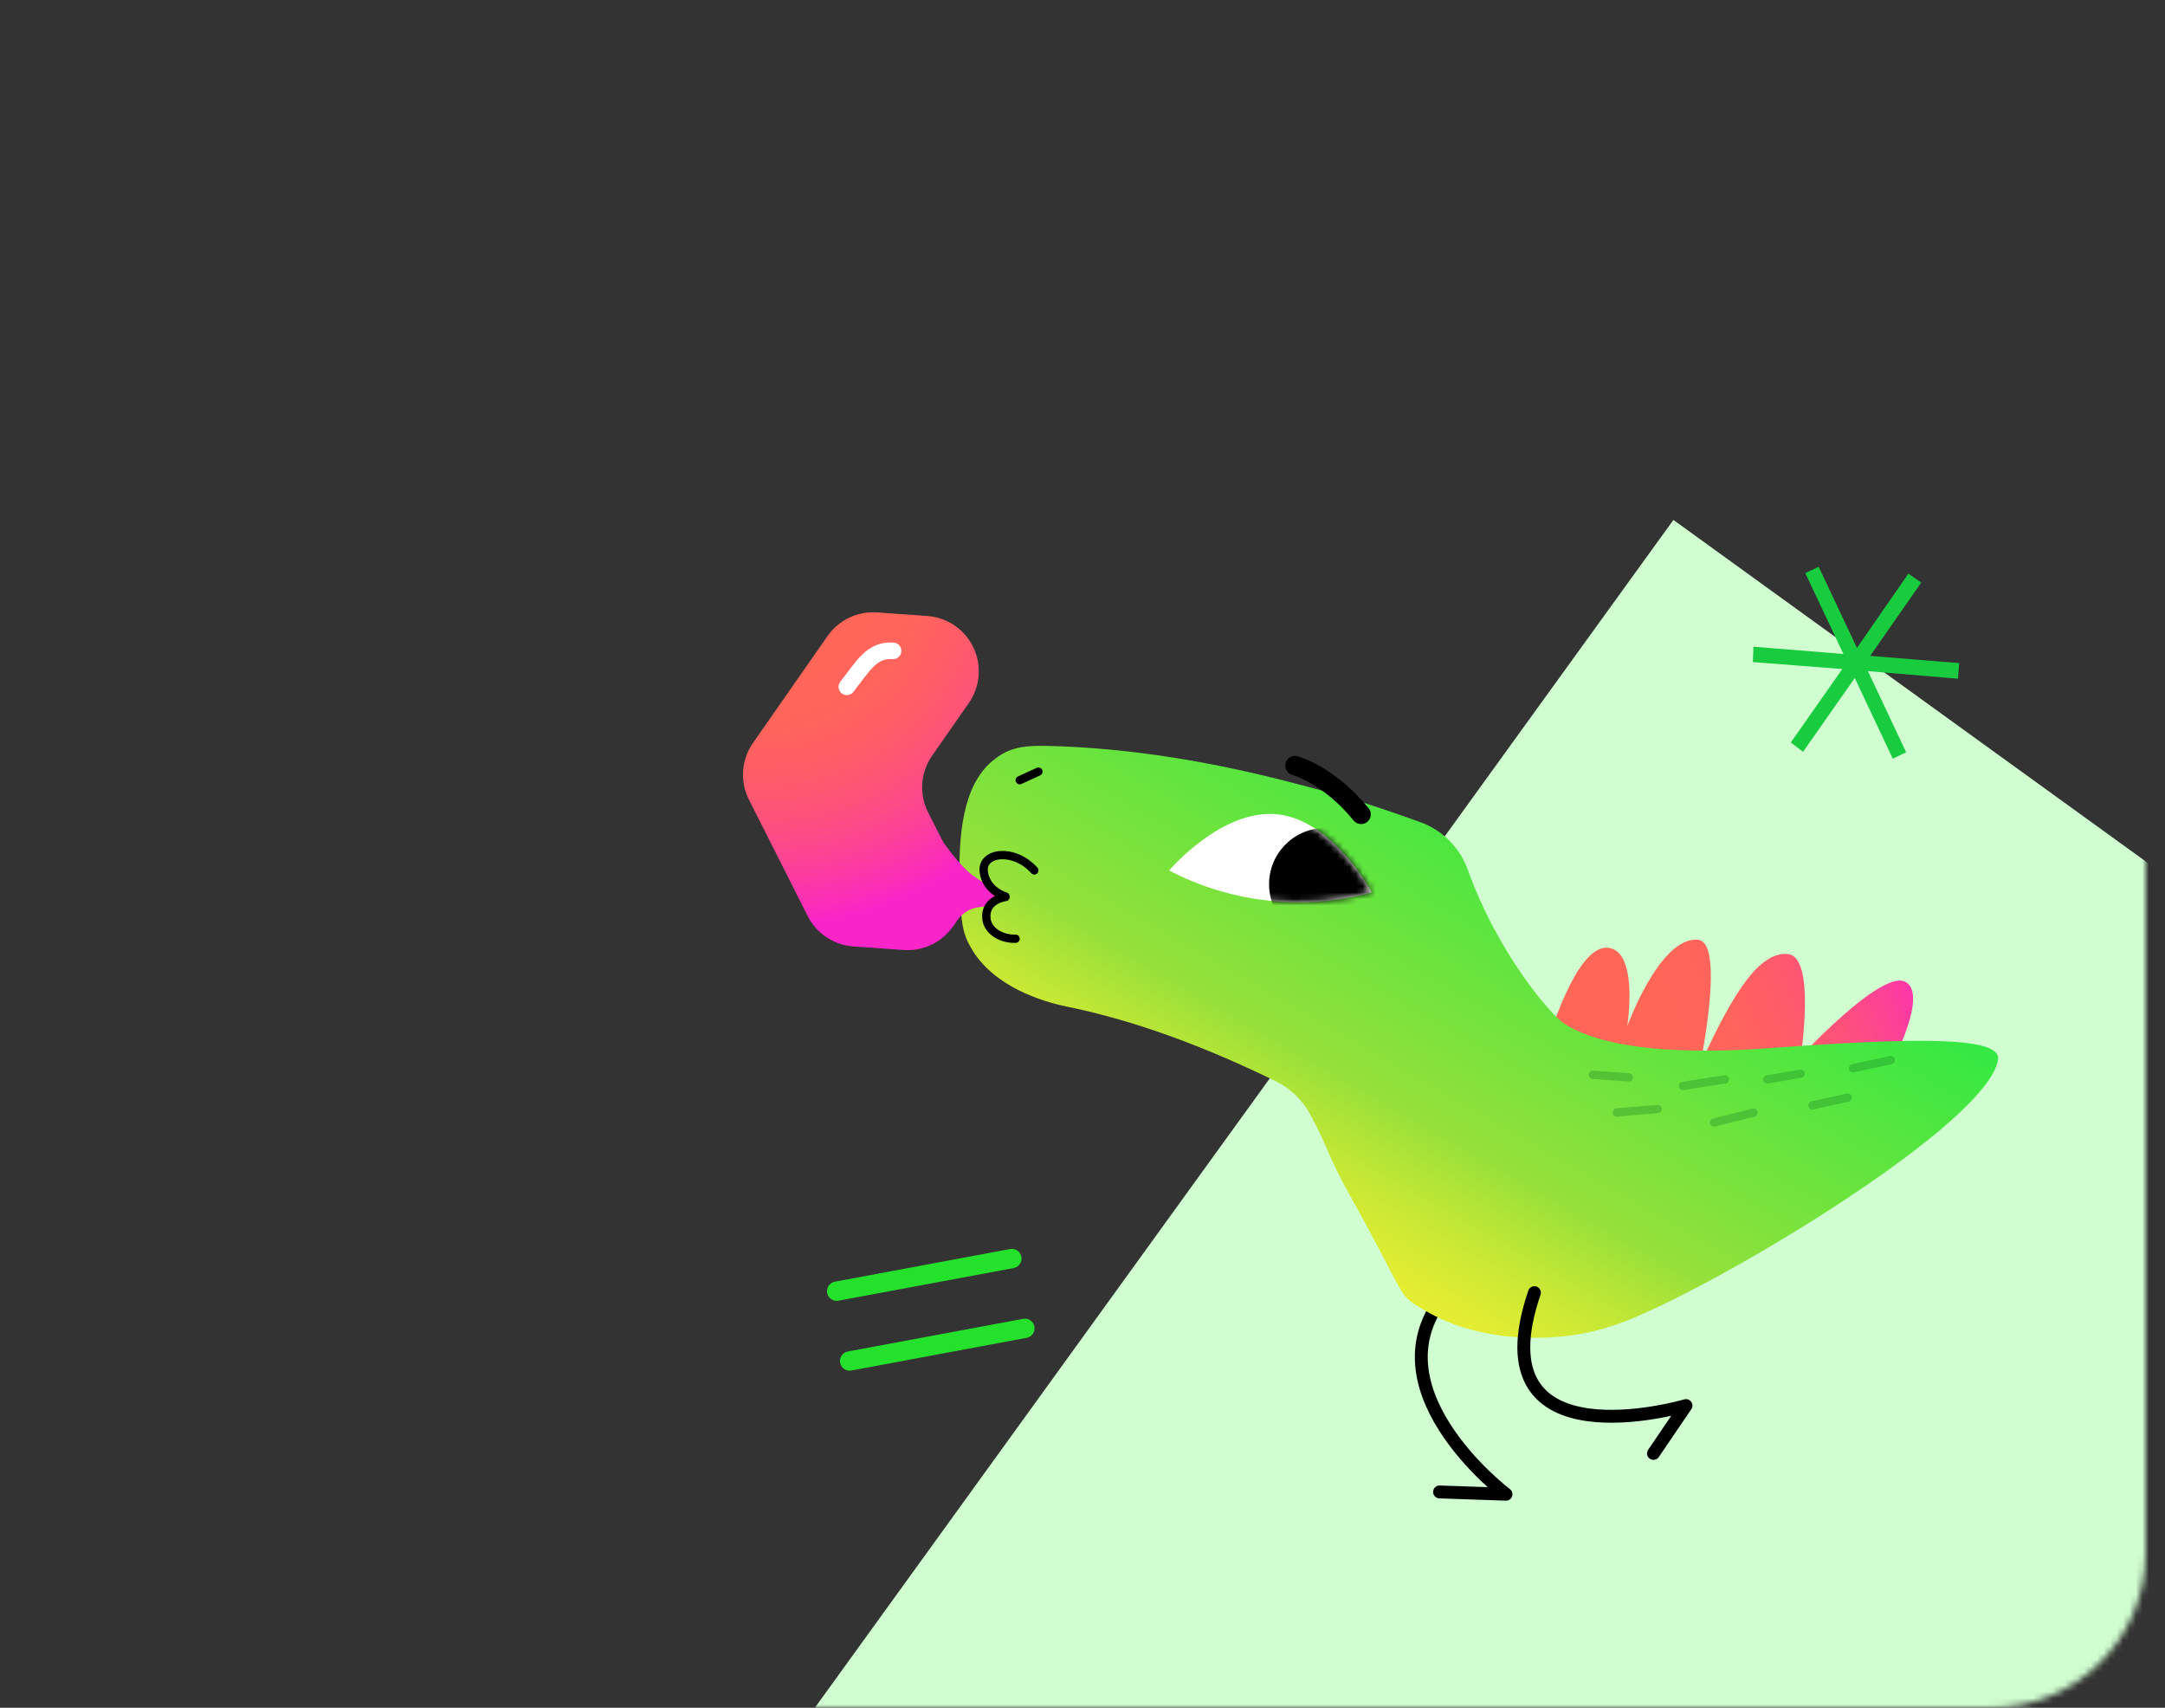
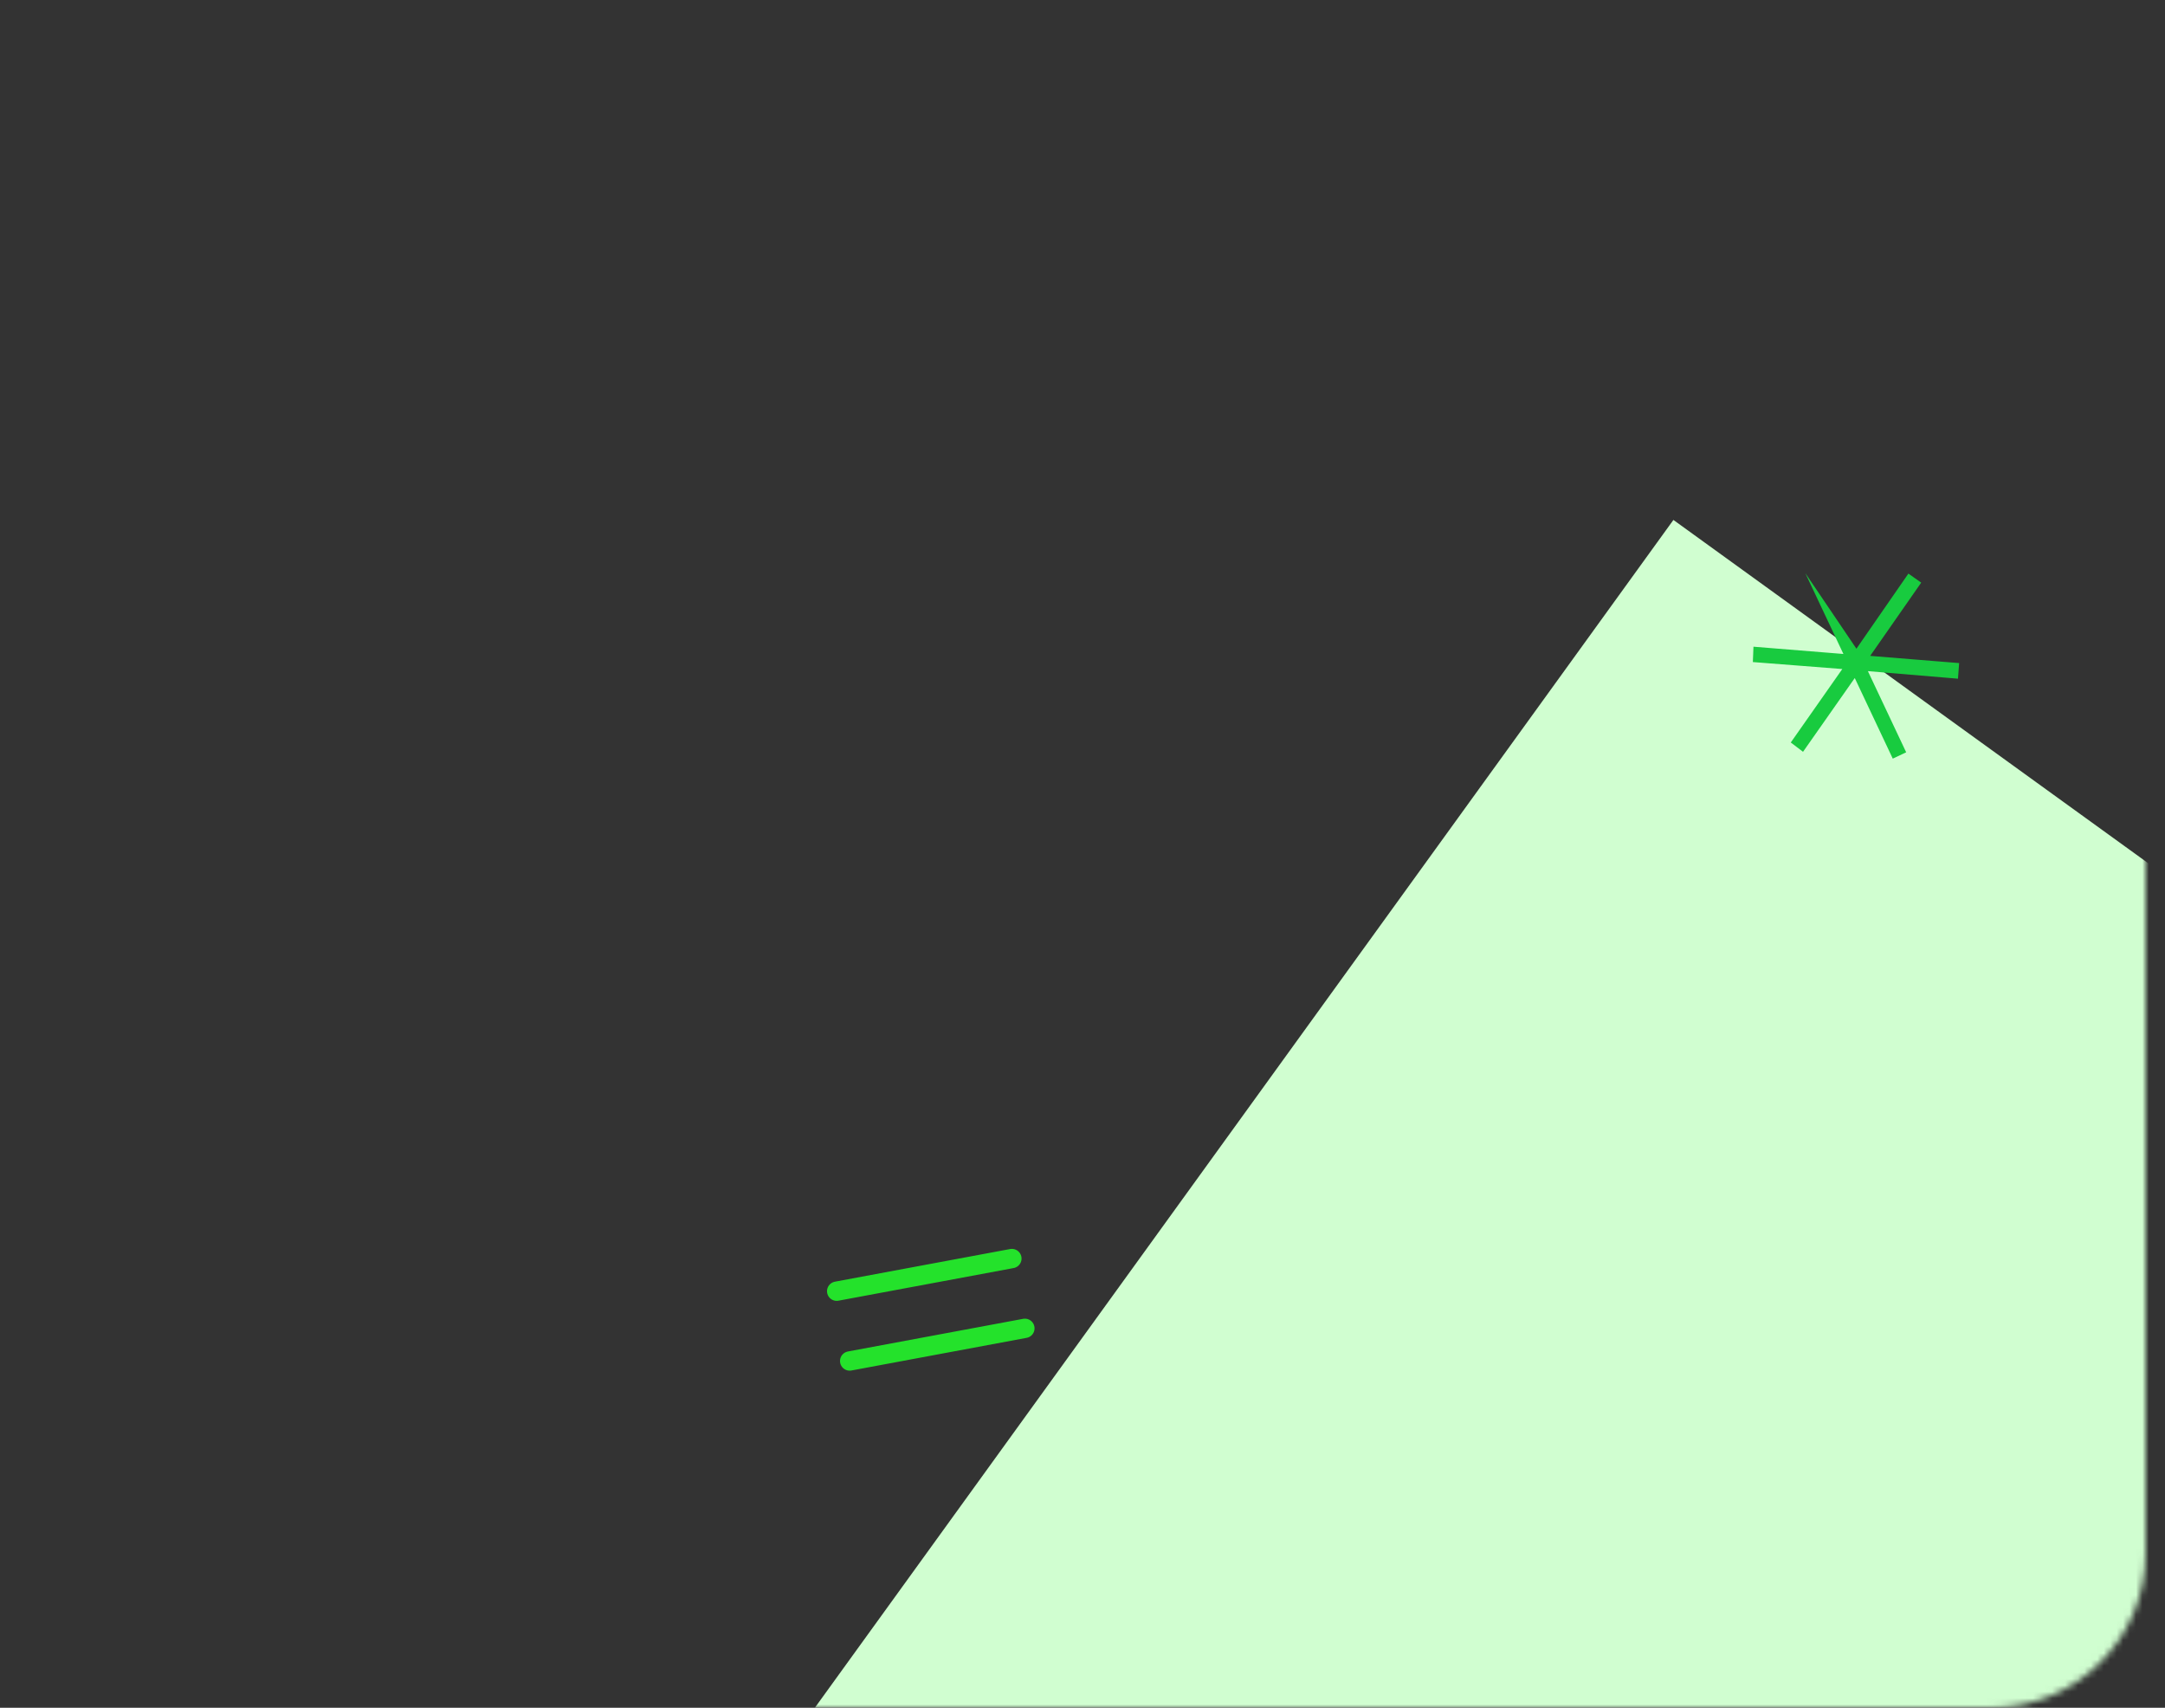
<svg xmlns="http://www.w3.org/2000/svg" width="336" height="265" viewBox="0 0 336 265" fill="none">
  <rect x="0" y="0" width="336" height="265" fill="#333333" stroke="none" />
  <mask id="mask0_1425_87" style="mask-type:alpha" maskUnits="userSpaceOnUse" x="0" y="0" width="333" height="265">
    <rect width="333" height="265" rx="24" fill="white" />
  </mask>
  <g mask="url(#mask0_1425_87)">
    <rect x="111.525" y="285.663" width="252.934" height="164.166" transform="rotate(-54.137 111.525 285.663)" fill="#D0FED0" />
  </g>
  <g clip-path="url(#clip0_1425_87)">
    <path d="M225.273 199.749C211.035 214.688 233.726 231.864 233.726 231.864L223.415 231.511" stroke="black" stroke-width="2" stroke-linecap="round" stroke-linejoin="round" />
    <path d="M293.456 165.338C293.456 165.338 299.472 154.082 295.62 152.318C291.768 150.554 279.111 164.323 279.111 164.323L293.456 165.338Z" fill="url(#paint0_linear_1425_87)" />
    <path d="M278.832 168.281C278.832 168.281 282.458 148.653 277.529 148.055C272.6 147.458 268.03 155.834 263.003 167.161L278.832 168.281Z" fill="url(#paint1_linear_1425_87)" />
    <path d="M240.241 161.573C240.241 161.573 244.523 146.714 249.47 147.064C254.416 147.414 252.543 159.253 252.543 159.253C252.543 159.253 257.543 145.371 263.477 145.818C268.52 146.198 262.623 171.359 262.623 171.359L240.241 161.573Z" fill="url(#paint2_linear_1425_87)" />
    <path d="M310.09 164.444C308.473 174.316 267.934 198.739 252.715 204.835C249.908 205.975 246.972 206.769 243.973 207.199C241.419 207.562 230.443 208.845 221.13 203.346C216.608 200.676 218.805 202.166 209.533 185.552C205.879 179.005 206.386 178.576 203.316 172.888C202.132 170.686 200.289 168.908 198.045 167.804C184.022 160.927 173.293 157.778 165.557 156.196C161.617 155.39 154.368 153.108 150.892 147.411C149.345 144.877 149.146 143.194 148.957 137.871C148.661 129.543 149.418 121.946 154.001 118.094C156.705 115.822 159.067 115.648 163.198 115.763C181.33 116.265 197.03 120.457 205.942 122.888C211.683 124.454 216.622 126.215 220.41 127.566C222.115 128.18 223.663 129.165 224.942 130.45C226.221 131.734 227.199 133.286 227.805 134.994C232.537 148.129 240.752 157.527 242.716 158.807C249.131 162.989 261.835 163.581 274.341 162.66C297.578 160.949 310.681 160.84 310.09 164.444Z" fill="url(#paint3_linear_1425_87)" />
    <path d="M238.137 200.587C228.882 227.752 261.66 218.109 261.66 218.109L256.611 225.531" stroke="black" stroke-width="2" stroke-linecap="round" stroke-linejoin="round" />
    <path d="M212.883 138.489C202.347 141.345 191.123 140.127 181.446 135.076C181.446 135.076 189.614 125.422 198.295 126.364C206.976 127.307 212.883 138.489 212.883 138.489Z" fill="white" />
    <mask id="mask1_1425_87" style="mask-type:luminance" maskUnits="userSpaceOnUse" x="181" y="126" width="32" height="15">
      <path d="M212.883 138.489C202.347 141.345 191.123 140.127 181.446 135.076C181.446 135.076 189.614 125.422 198.295 126.364C206.976 127.307 212.883 138.489 212.883 138.489Z" fill="white" />
    </mask>
    <g mask="url(#mask1_1425_87)">
      <path d="M205.058 145.896C200.256 145.556 196.637 141.387 196.977 136.584C197.317 131.782 201.486 128.164 206.289 128.503C211.092 128.843 214.71 133.012 214.37 137.815C214.03 142.618 209.861 146.236 205.058 145.896Z" fill="black" />
    </g>
    <path d="M161.155 119.738L158.261 121.065" stroke="black" stroke-width="1.289" stroke-linecap="round" stroke-linejoin="round" />
-     <path d="M200.976 118.797C200.976 118.797 206.273 120.242 211.239 126.369" stroke="black" stroke-width="3.007" stroke-linecap="round" stroke-linejoin="round" />
    <path d="M143.136 125.67C133.887 131.042 139.38 137.306 147.779 143.927C148.798 142.519 149.696 140.383 154.057 140.691C155.063 139.46 154.994 138.631 154.295 137.334C149.934 137.025 145.535 129.451 143.136 125.67Z" fill="url(#paint4_radial_1425_87)" />
    <path d="M157.618 145.664C155.456 145.75 153.311 144.488 153.094 142.599C152.745 139.577 156.058 139.191 156.058 139.191L156.048 139.099C156.048 139.099 153.019 138.265 152.67 135.242C152.321 132.22 157.36 131.534 160.522 135.065" stroke="black" stroke-width="1.289" stroke-linecap="round" stroke-linejoin="round" />
-     <path d="M132.436 146.863L140.235 147.415C141.754 147.522 143.274 147.225 144.64 146.554C146.007 145.882 147.171 144.861 148.014 143.593C148.857 142.325 149.348 140.857 149.439 139.337C149.529 137.817 149.215 136.3 148.529 134.942L144.043 126.065C143.342 124.677 143.03 123.125 143.14 121.574C143.249 120.022 143.777 118.53 144.667 117.254L150.357 109.097C151.228 107.849 151.753 106.392 151.877 104.874C152.002 103.357 151.721 101.834 151.065 100.46C150.409 99.086 149.401 97.911 148.142 97.054C146.884 96.197 145.421 95.688 143.903 95.581L136.104 95.029C134.618 94.924 133.13 95.206 131.785 95.848C130.441 96.49 129.286 97.47 128.433 98.692L116.857 115.287C115.967 116.562 115.439 118.055 115.33 119.606C115.22 121.157 115.532 122.709 116.233 124.097L125.358 142.157C126.03 143.486 127.035 144.619 128.276 145.444C129.517 146.269 130.95 146.758 132.436 146.863Z" fill="url(#paint5_radial_1425_87)" />
-     <path d="M138.597 100.994C135.274 100.759 133.947 103.372 131.428 106.573" stroke="white" stroke-width="2.577" stroke-linecap="round" stroke-linejoin="round" />
    <g style="mix-blend-mode:multiply" opacity="0.3">
      <path d="M293.433 164.497L287.586 165.763" stroke="#0C7520" stroke-width="1.289" stroke-miterlimit="10" stroke-linecap="round" />
    </g>
    <g style="mix-blend-mode:multiply" opacity="0.3">
      <path d="M286.744 170.317L281.287 171.535" stroke="#0C7520" stroke-width="1.289" stroke-miterlimit="10" stroke-linecap="round" />
    </g>
    <g style="mix-blend-mode:multiply" opacity="0.3">
      <path d="M279.452 166.607L274.281 167.502" stroke="#0C7520" stroke-width="1.289" stroke-miterlimit="10" stroke-linecap="round" />
    </g>
    <g style="mix-blend-mode:multiply" opacity="0.3">
      <path d="M272.143 172.656L266.013 174.183" stroke="#0C7520" stroke-width="1.289" stroke-miterlimit="10" stroke-linecap="round" />
    </g>
    <g style="mix-blend-mode:multiply" opacity="0.3">
      <path d="M267.694 167.493L261.181 168.509" stroke="#0C7520" stroke-width="1.289" stroke-miterlimit="10" stroke-linecap="round" />
    </g>
    <g style="mix-blend-mode:multiply" opacity="0.3">
      <path d="M257.267 172.094L250.927 172.625" stroke="#0C7520" stroke-width="1.289" stroke-miterlimit="10" stroke-linecap="round" />
    </g>
    <g style="mix-blend-mode:multiply" opacity="0.3">
      <path d="M252.773 167.175L247.2 166.781" stroke="#0C7520" stroke-width="1.289" stroke-miterlimit="10" stroke-linecap="round" />
    </g>
  </g>
  <path d="M157.039 195.293L129.85 200.359" stroke="#24E22B" stroke-width="3" stroke-linecap="round" />
  <path d="M159.057 206.123L131.867 211.189" stroke="#24E22B" stroke-width="3" stroke-linecap="round" />
-   <path d="M298.163 90.411L289.61 102.685L289.139 101.686L304.05 102.892L303.871 105.316L289.043 104.071L289.512 103.341L295.831 116.737L293.751 117.719L287.432 104.322L288.461 104.346L279.824 116.659L277.923 115.216L286.559 102.903L287.03 103.901L272.036 102.734L272.132 100.35L287.043 101.556L286.49 102.325L280.172 88.928L282.252 87.947L288.571 101.344L287.709 101.242L296.179 89.007L298.163 90.411Z" fill="#18CB3F" />
+   <path d="M298.163 90.411L289.61 102.685L289.139 101.686L304.05 102.892L303.871 105.316L289.043 104.071L289.512 103.341L295.831 116.737L293.751 117.719L287.432 104.322L288.461 104.346L279.824 116.659L277.923 115.216L286.559 102.903L287.03 103.901L272.036 102.734L272.132 100.35L287.043 101.556L286.49 102.325L280.172 88.928L288.571 101.344L287.709 101.242L296.179 89.007L298.163 90.411Z" fill="#18CB3F" />
  <defs>
    <linearGradient id="paint0_linear_1425_87" x1="315.311" y1="150.397" x2="244.942" y2="177.735" gradientUnits="userSpaceOnUse">
      <stop offset="0.159" stop-color="#FA25C8" />
      <stop offset="0.192" stop-color="#FB2CBB" />
      <stop offset="0.298" stop-color="#FC4198" />
      <stop offset="0.404" stop-color="#FD517C" />
      <stop offset="0.511" stop-color="#FE5D68" />
      <stop offset="0.618" stop-color="#FF645C" />
      <stop offset="0.726" stop-color="#FF6658" />
      <stop offset="1" stop-color="#FF6658" />
    </linearGradient>
    <linearGradient id="paint1_linear_1425_87" x1="312.975" y1="144.382" x2="242.605" y2="171.72" gradientUnits="userSpaceOnUse">
      <stop offset="0.159" stop-color="#FA25C8" />
      <stop offset="0.192" stop-color="#FB2CBB" />
      <stop offset="0.298" stop-color="#FC4198" />
      <stop offset="0.404" stop-color="#FD517C" />
      <stop offset="0.511" stop-color="#FE5D68" />
      <stop offset="0.618" stop-color="#FF645C" />
      <stop offset="0.726" stop-color="#FF6658" />
      <stop offset="1" stop-color="#FF6658" />
    </linearGradient>
    <linearGradient id="paint2_linear_1425_87" x1="310.47" y1="137.937" x2="240.101" y2="165.274" gradientUnits="userSpaceOnUse">
      <stop offset="0.159" stop-color="#FA25C8" />
      <stop offset="0.192" stop-color="#FB2CBB" />
      <stop offset="0.298" stop-color="#FC4198" />
      <stop offset="0.404" stop-color="#FD517C" />
      <stop offset="0.511" stop-color="#FE5D68" />
      <stop offset="0.618" stop-color="#FF645C" />
      <stop offset="0.726" stop-color="#FF6658" />
      <stop offset="1" stop-color="#FF6658" />
    </linearGradient>
    <linearGradient id="paint3_linear_1425_87" x1="256.567" y1="98.272" x2="190.124" y2="214.001" gradientUnits="userSpaceOnUse">
      <stop stop-color="#00EC47" />
      <stop offset="0.244" stop-color="#38E842" />
      <stop offset="0.628" stop-color="#97E03A" />
      <stop offset="0.656" stop-color="#A7E338" />
      <stop offset="0.723" stop-color="#C7E835" />
      <stop offset="0.787" stop-color="#DFEC32" />
      <stop offset="0.846" stop-color="#EDEE31" />
      <stop offset="0.897" stop-color="#F2EF30" />
    </linearGradient>
    <radialGradient id="paint4_radial_1425_87" cx="0" cy="0" r="1" gradientUnits="userSpaceOnUse" gradientTransform="translate(125.28 94.874) rotate(-175.953) scale(54.207 54.207)">
      <stop stop-color="#FF6658" />
      <stop offset="0.274" stop-color="#FF6658" />
      <stop offset="0.382" stop-color="#FF645C" />
      <stop offset="0.489" stop-color="#FE5D68" />
      <stop offset="0.596" stop-color="#FD517C" />
      <stop offset="0.702" stop-color="#FC4198" />
      <stop offset="0.808" stop-color="#FB2CBB" />
      <stop offset="0.841" stop-color="#FA25C8" />
    </radialGradient>
    <radialGradient id="paint5_radial_1425_87" cx="0" cy="0" r="1" gradientUnits="userSpaceOnUse" gradientTransform="translate(118.202 87.748) rotate(-175.953) scale(66.41 66.41)">
      <stop stop-color="#FF6658" />
      <stop offset="0.274" stop-color="#FF6658" />
      <stop offset="0.382" stop-color="#FF645C" />
      <stop offset="0.489" stop-color="#FE5D68" />
      <stop offset="0.596" stop-color="#FD517C" />
      <stop offset="0.702" stop-color="#FC4198" />
      <stop offset="0.808" stop-color="#FB2CBB" />
      <stop offset="0.841" stop-color="#FA25C8" />
    </radialGradient>
    <clipPath id="clip0_1425_87">
-       <rect width="197.445" height="131.057" fill="white" transform="matrix(-0.998 -0.071 -0.071 0.998 314.116 107.624)" />
-     </clipPath>
+       </clipPath>
  </defs>
</svg>